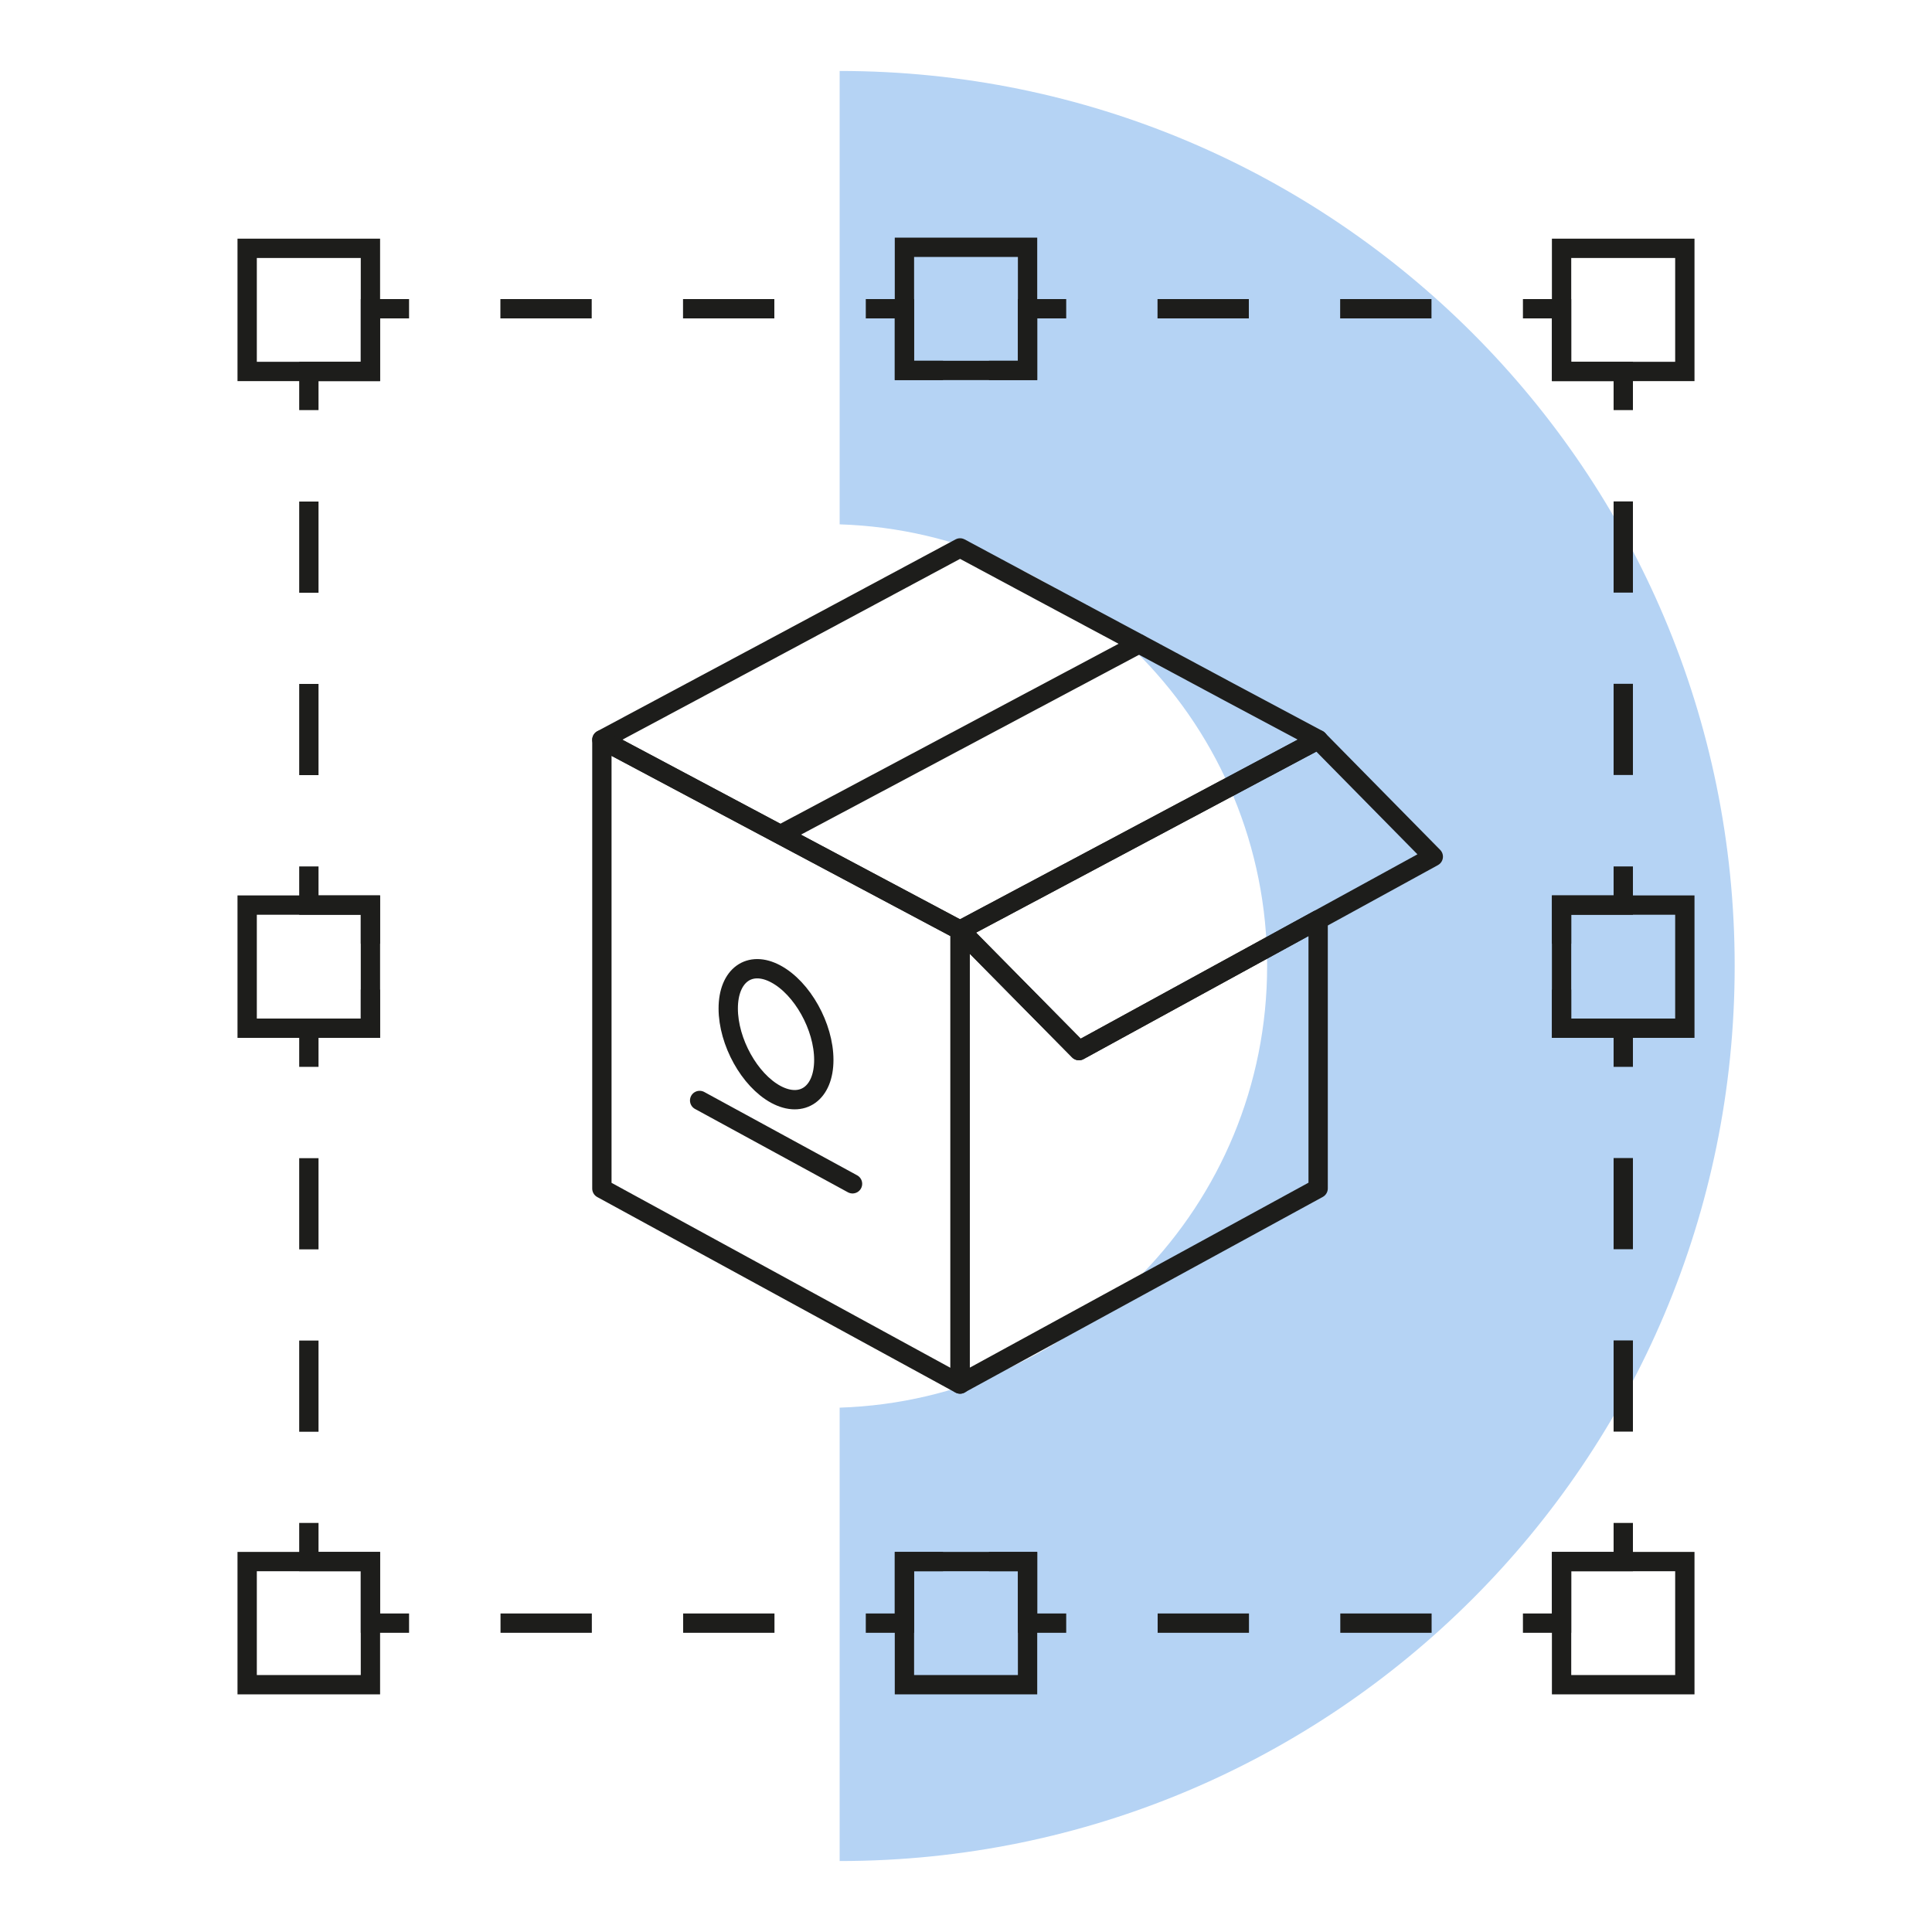
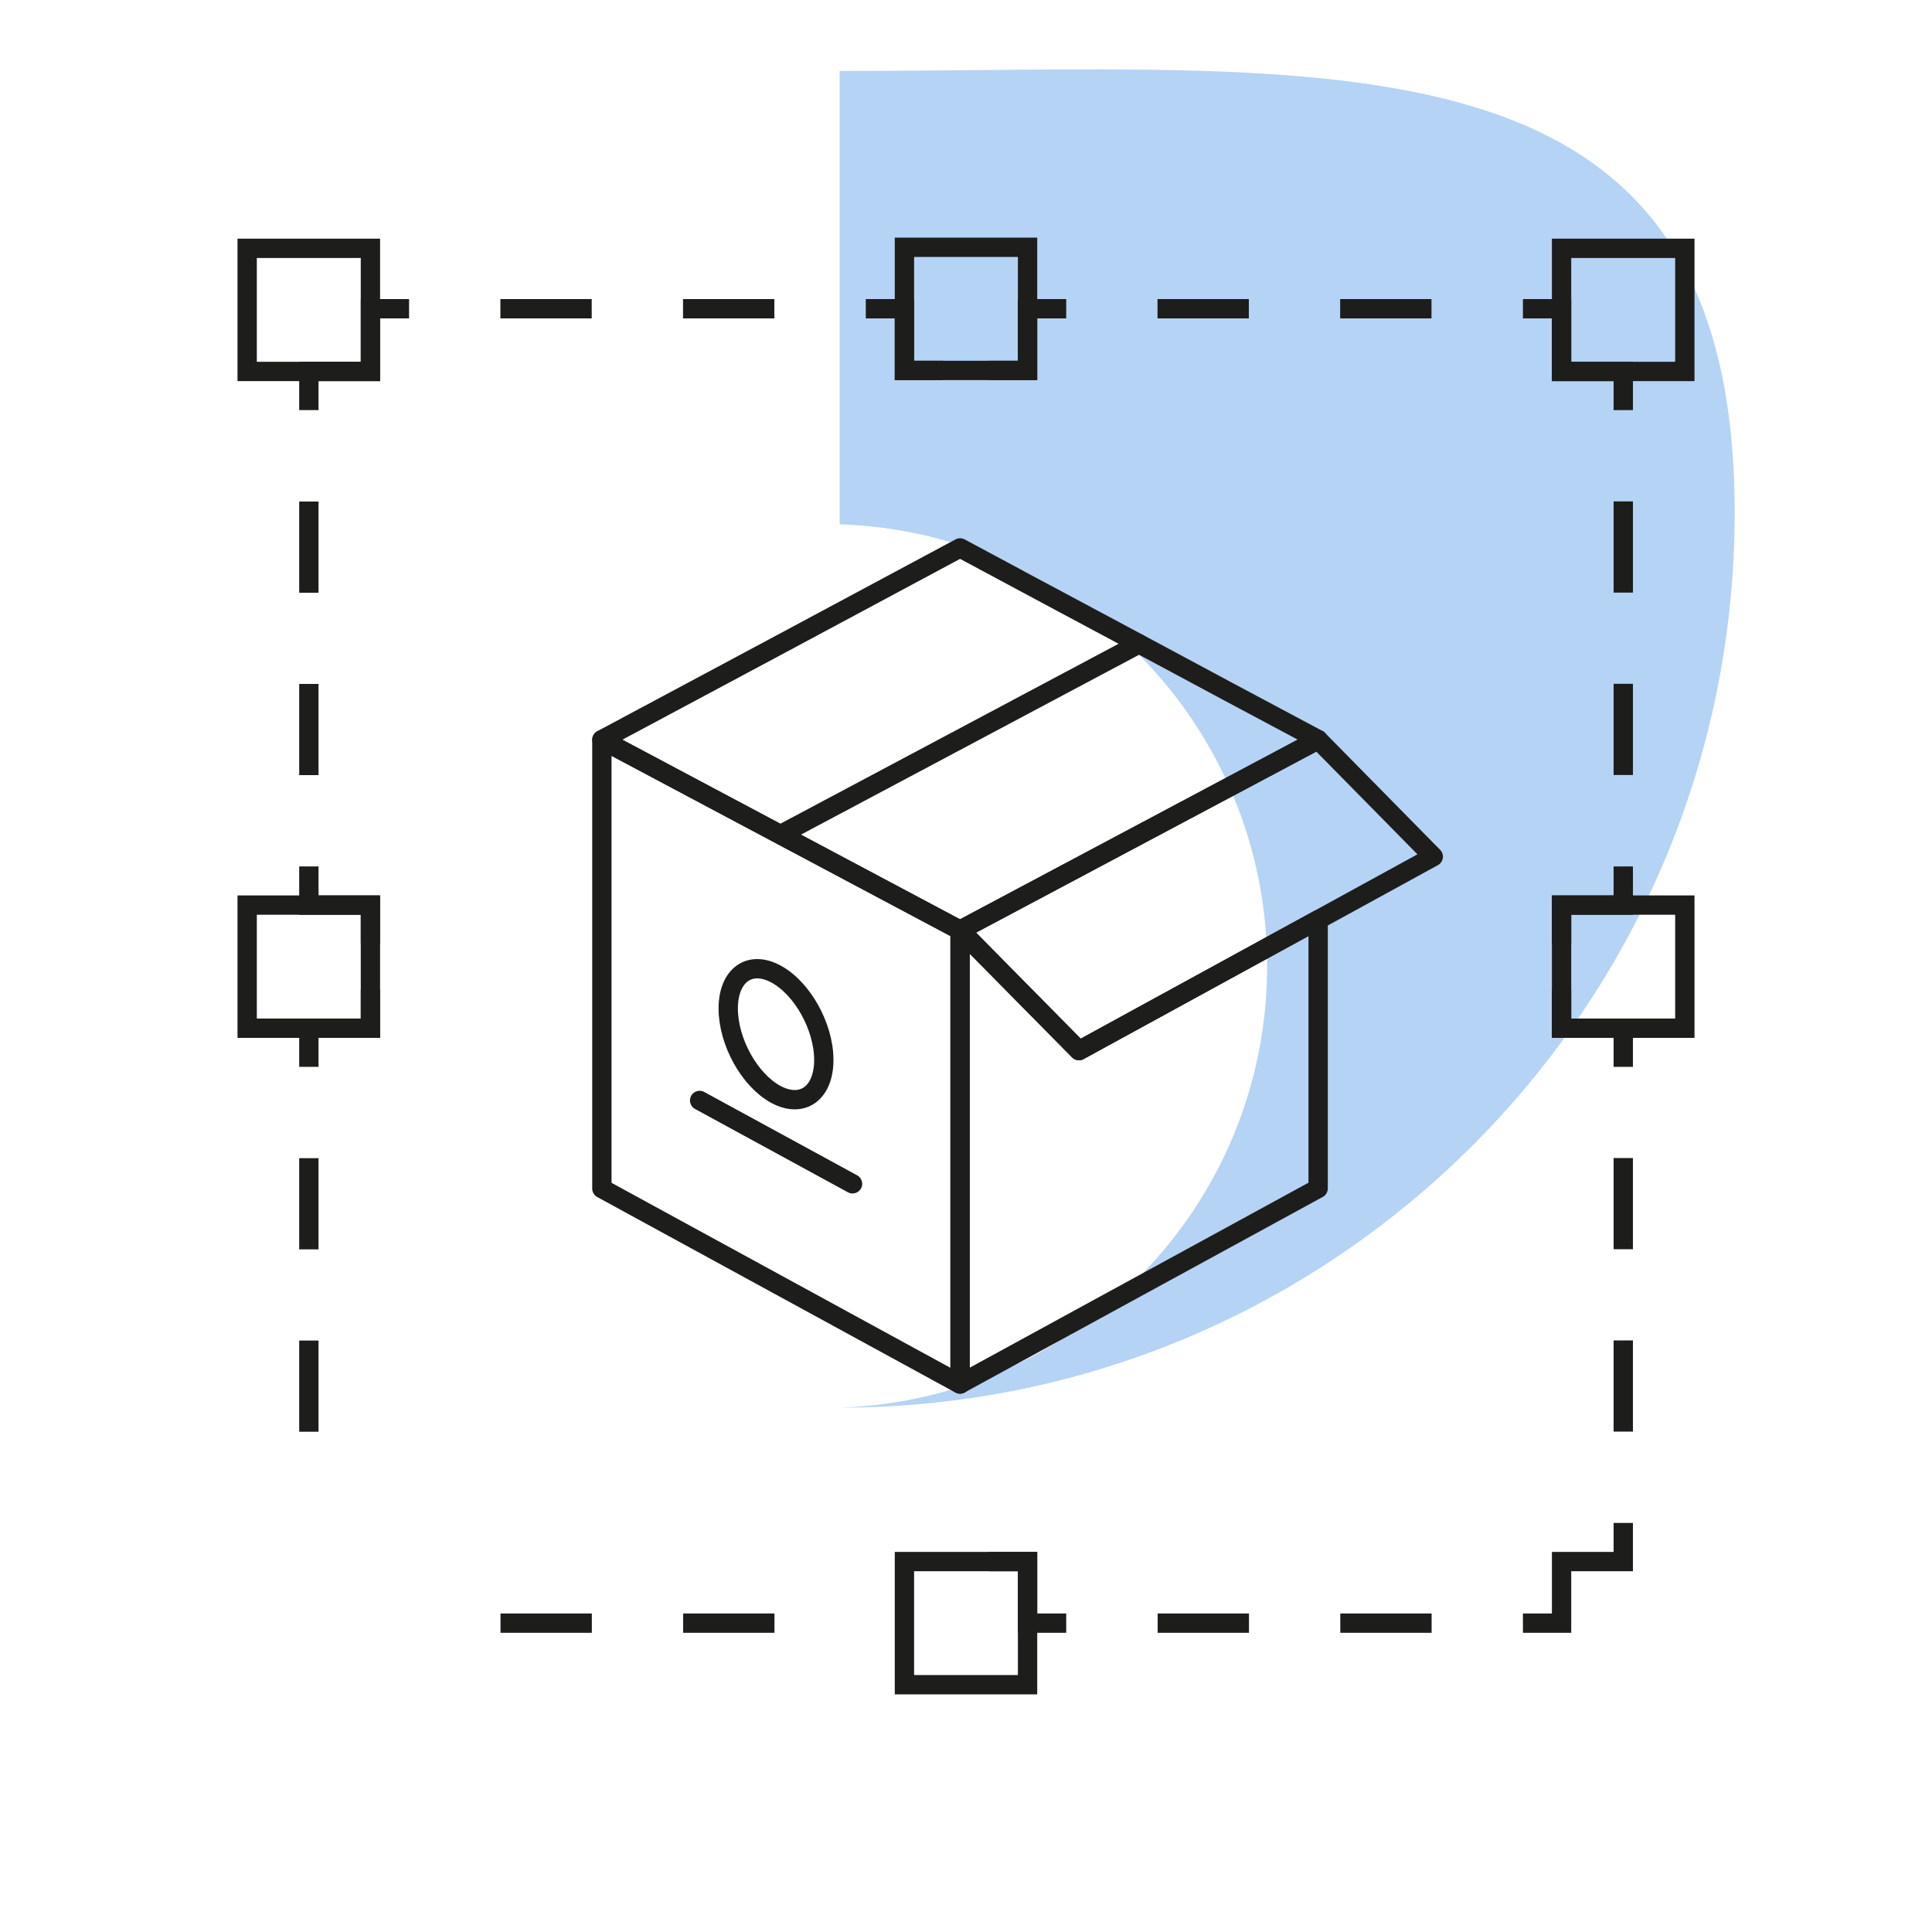
<svg xmlns="http://www.w3.org/2000/svg" id="Calque_1" viewBox="0 0 150 150">
  <defs>
    <style>.cls-1,.cls-2,.cls-3,.cls-4,.cls-5{stroke-miterlimit:10;}.cls-1,.cls-2,.cls-3,.cls-4,.cls-5,.cls-6{fill:none;stroke:#1d1d1b;stroke-width:1.5px;}.cls-7{fill:#b5d3f4;}.cls-2{stroke-dasharray:0 0 7.09 7.09;}.cls-3{stroke-dasharray:0 0 7.08 7.08;}.cls-4{stroke-dasharray:0 0 7.08 7.08;}.cls-5{stroke-dasharray:0 0 7.09 7.09;}.cls-6{stroke-linecap:round;stroke-linejoin:round;}</style>
  </defs>
-   <path class="cls-7" d="M65.19,40.71c18.43,.59,33.19,15.71,33.19,34.29s-14.76,33.69-33.19,34.29v35.2c38.38,0,69.49-31.11,69.49-69.49S103.56,5.51,65.19,5.51V40.71Z" />
+   <path class="cls-7" d="M65.19,40.71c18.43,.59,33.19,15.71,33.19,34.29s-14.76,33.69-33.19,34.29c38.38,0,69.49-31.11,69.49-69.49S103.56,5.51,65.19,5.51V40.71Z" />
  <g>
    <g>
      <polyline class="cls-1" points="126.03 67.27 126.03 70.27 121.24 70.27 121.24 73.27" />
      <polyline class="cls-1" points="121.24 76.83 121.24 79.83 126.03 79.83 126.03 82.83" />
      <line class="cls-3" x1="126.03" y1="89.91" x2="126.03" y2="114.7" />
      <polyline class="cls-1" points="126.03 118.24 126.03 121.24 121.24 121.24 121.24 126.02 118.24 126.02" />
      <line class="cls-5" x1="111.15" y1="126.02" x2="86.33" y2="126.02" />
      <polyline class="cls-1" points="82.78 126.02 79.78 126.02 79.78 121.24 76.78 121.24" />
-       <polyline class="cls-1" points="73.22 121.24 70.22 121.24 70.22 126.02 67.22 126.02" />
      <line class="cls-2" x1="60.13" y1="126.02" x2="35.31" y2="126.02" />
-       <polyline class="cls-1" points="31.76 126.02 28.76 126.02 28.76 121.24 23.98 121.24 23.98 118.24" />
      <line class="cls-3" x1="23.98" y1="111.16" x2="23.98" y2="86.37" />
      <polyline class="cls-1" points="23.98 82.83 23.98 79.83 28.76 79.83 28.76 76.83" />
      <polyline class="cls-1" points="28.76 73.27 28.76 70.27 23.98 70.27 23.98 67.27" />
      <line class="cls-4" x1="23.98" y1="60.18" x2="23.98" y2="35.39" />
      <polyline class="cls-1" points="23.98 31.84 23.98 28.84 28.76 28.84 28.76 23.97 31.76 23.97" />
      <line class="cls-2" x1="38.85" y1="23.97" x2="63.67" y2="23.97" />
      <polyline class="cls-1" points="67.22 23.97 70.22 23.97 70.22 28.76 73.22 28.76" />
      <polyline class="cls-1" points="76.78 28.76 79.78 28.76 79.78 23.97 82.78 23.97" />
      <line class="cls-5" x1="89.87" y1="23.97" x2="114.69" y2="23.97" />
      <polyline class="cls-1" points="118.24 23.97 121.24 23.97 121.24 28.84 126.03 28.84 126.03 31.84" />
      <line class="cls-4" x1="126.03" y1="38.93" x2="126.03" y2="63.72" />
    </g>
    <rect class="cls-1" x="19.19" y="19.28" width="9.57" height="9.56" />
    <rect class="cls-1" x="70.22" y="19.2" width="9.56" height="9.56" />
    <rect class="cls-1" x="19.19" y="70.27" width="9.57" height="9.56" />
    <rect class="cls-1" x="121.24" y="70.27" width="9.57" height="9.56" />
-     <rect class="cls-1" x="19.19" y="121.24" width="9.57" height="9.56" />
-     <rect class="cls-1" x="121.24" y="121.24" width="9.57" height="9.56" />
    <rect class="cls-1" x="121.24" y="19.28" width="9.57" height="9.56" />
    <rect class="cls-1" x="70.22" y="121.24" width="9.56" height="9.56" />
  </g>
  <g>
    <path class="cls-6" d="M102.34,57.43l-27.8,14.79-27.81-14.79c9.28-4.95,18.54-9.92,27.81-14.89,4.63,2.48,9.26,4.97,13.89,7.44,4.63,2.49,9.26,4.97,13.91,7.44Z" />
    <path class="cls-6" d="M46.73,57.44v34.84c9.27,5.06,18.54,10.12,27.81,15.18v-35.23l-27.81-14.79Z" />
    <path class="cls-6" d="M102.34,71.41v20.86c-9.28,5.06-18.54,10.13-27.8,15.18v-35.23l9.23,9.35,18.57-10.16Z" />
    <polygon class="cls-6" points="111.28 66.51 102.34 71.41 83.77 81.57 74.54 72.22 102.34 57.43 111.28 66.51" />
    <line class="cls-6" x1="88.43" y1="49.99" x2="60.63" y2="64.78" />
    <line class="cls-6" x1="54.32" y1="85.44" x2="66.19" y2="91.91" />
    <path class="cls-6" d="M63.96,82.29c0,2.59-1.67,3.78-3.72,2.68-2.05-1.11-3.7-4.09-3.7-6.67,0-2.58,1.66-3.78,3.7-2.68,2.05,1.1,3.72,4.09,3.72,6.67Z" />
  </g>
</svg>